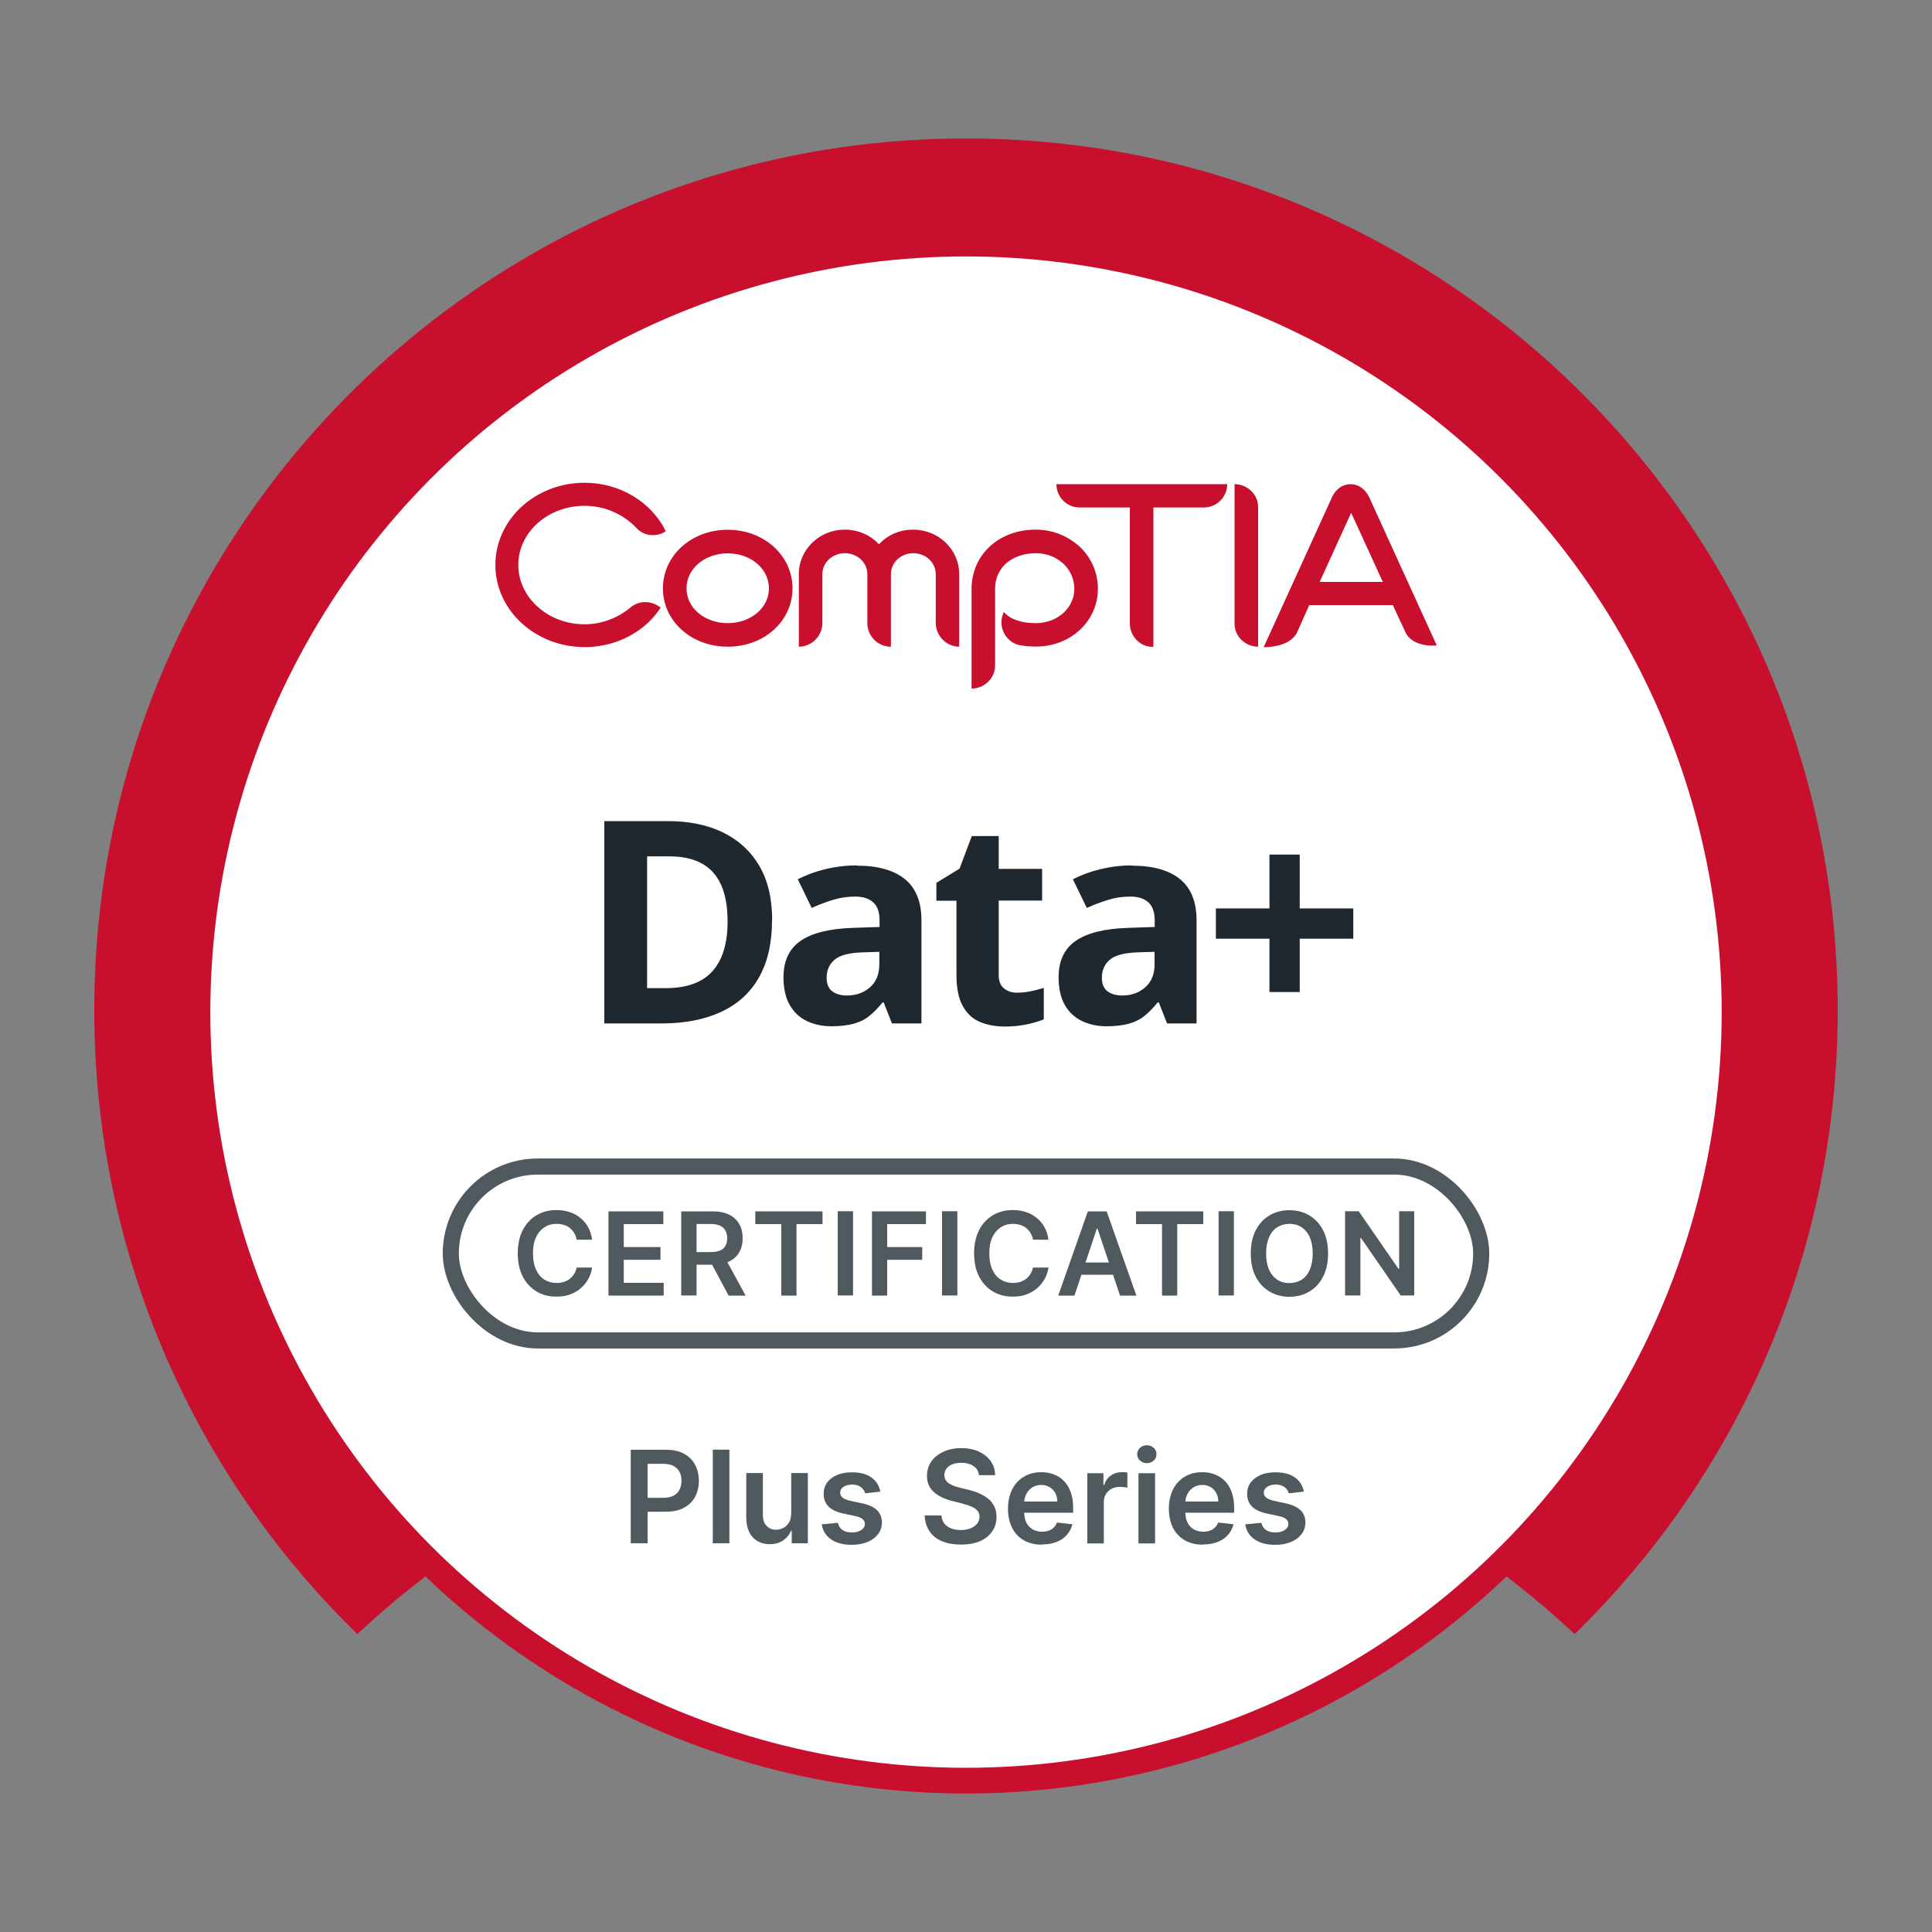
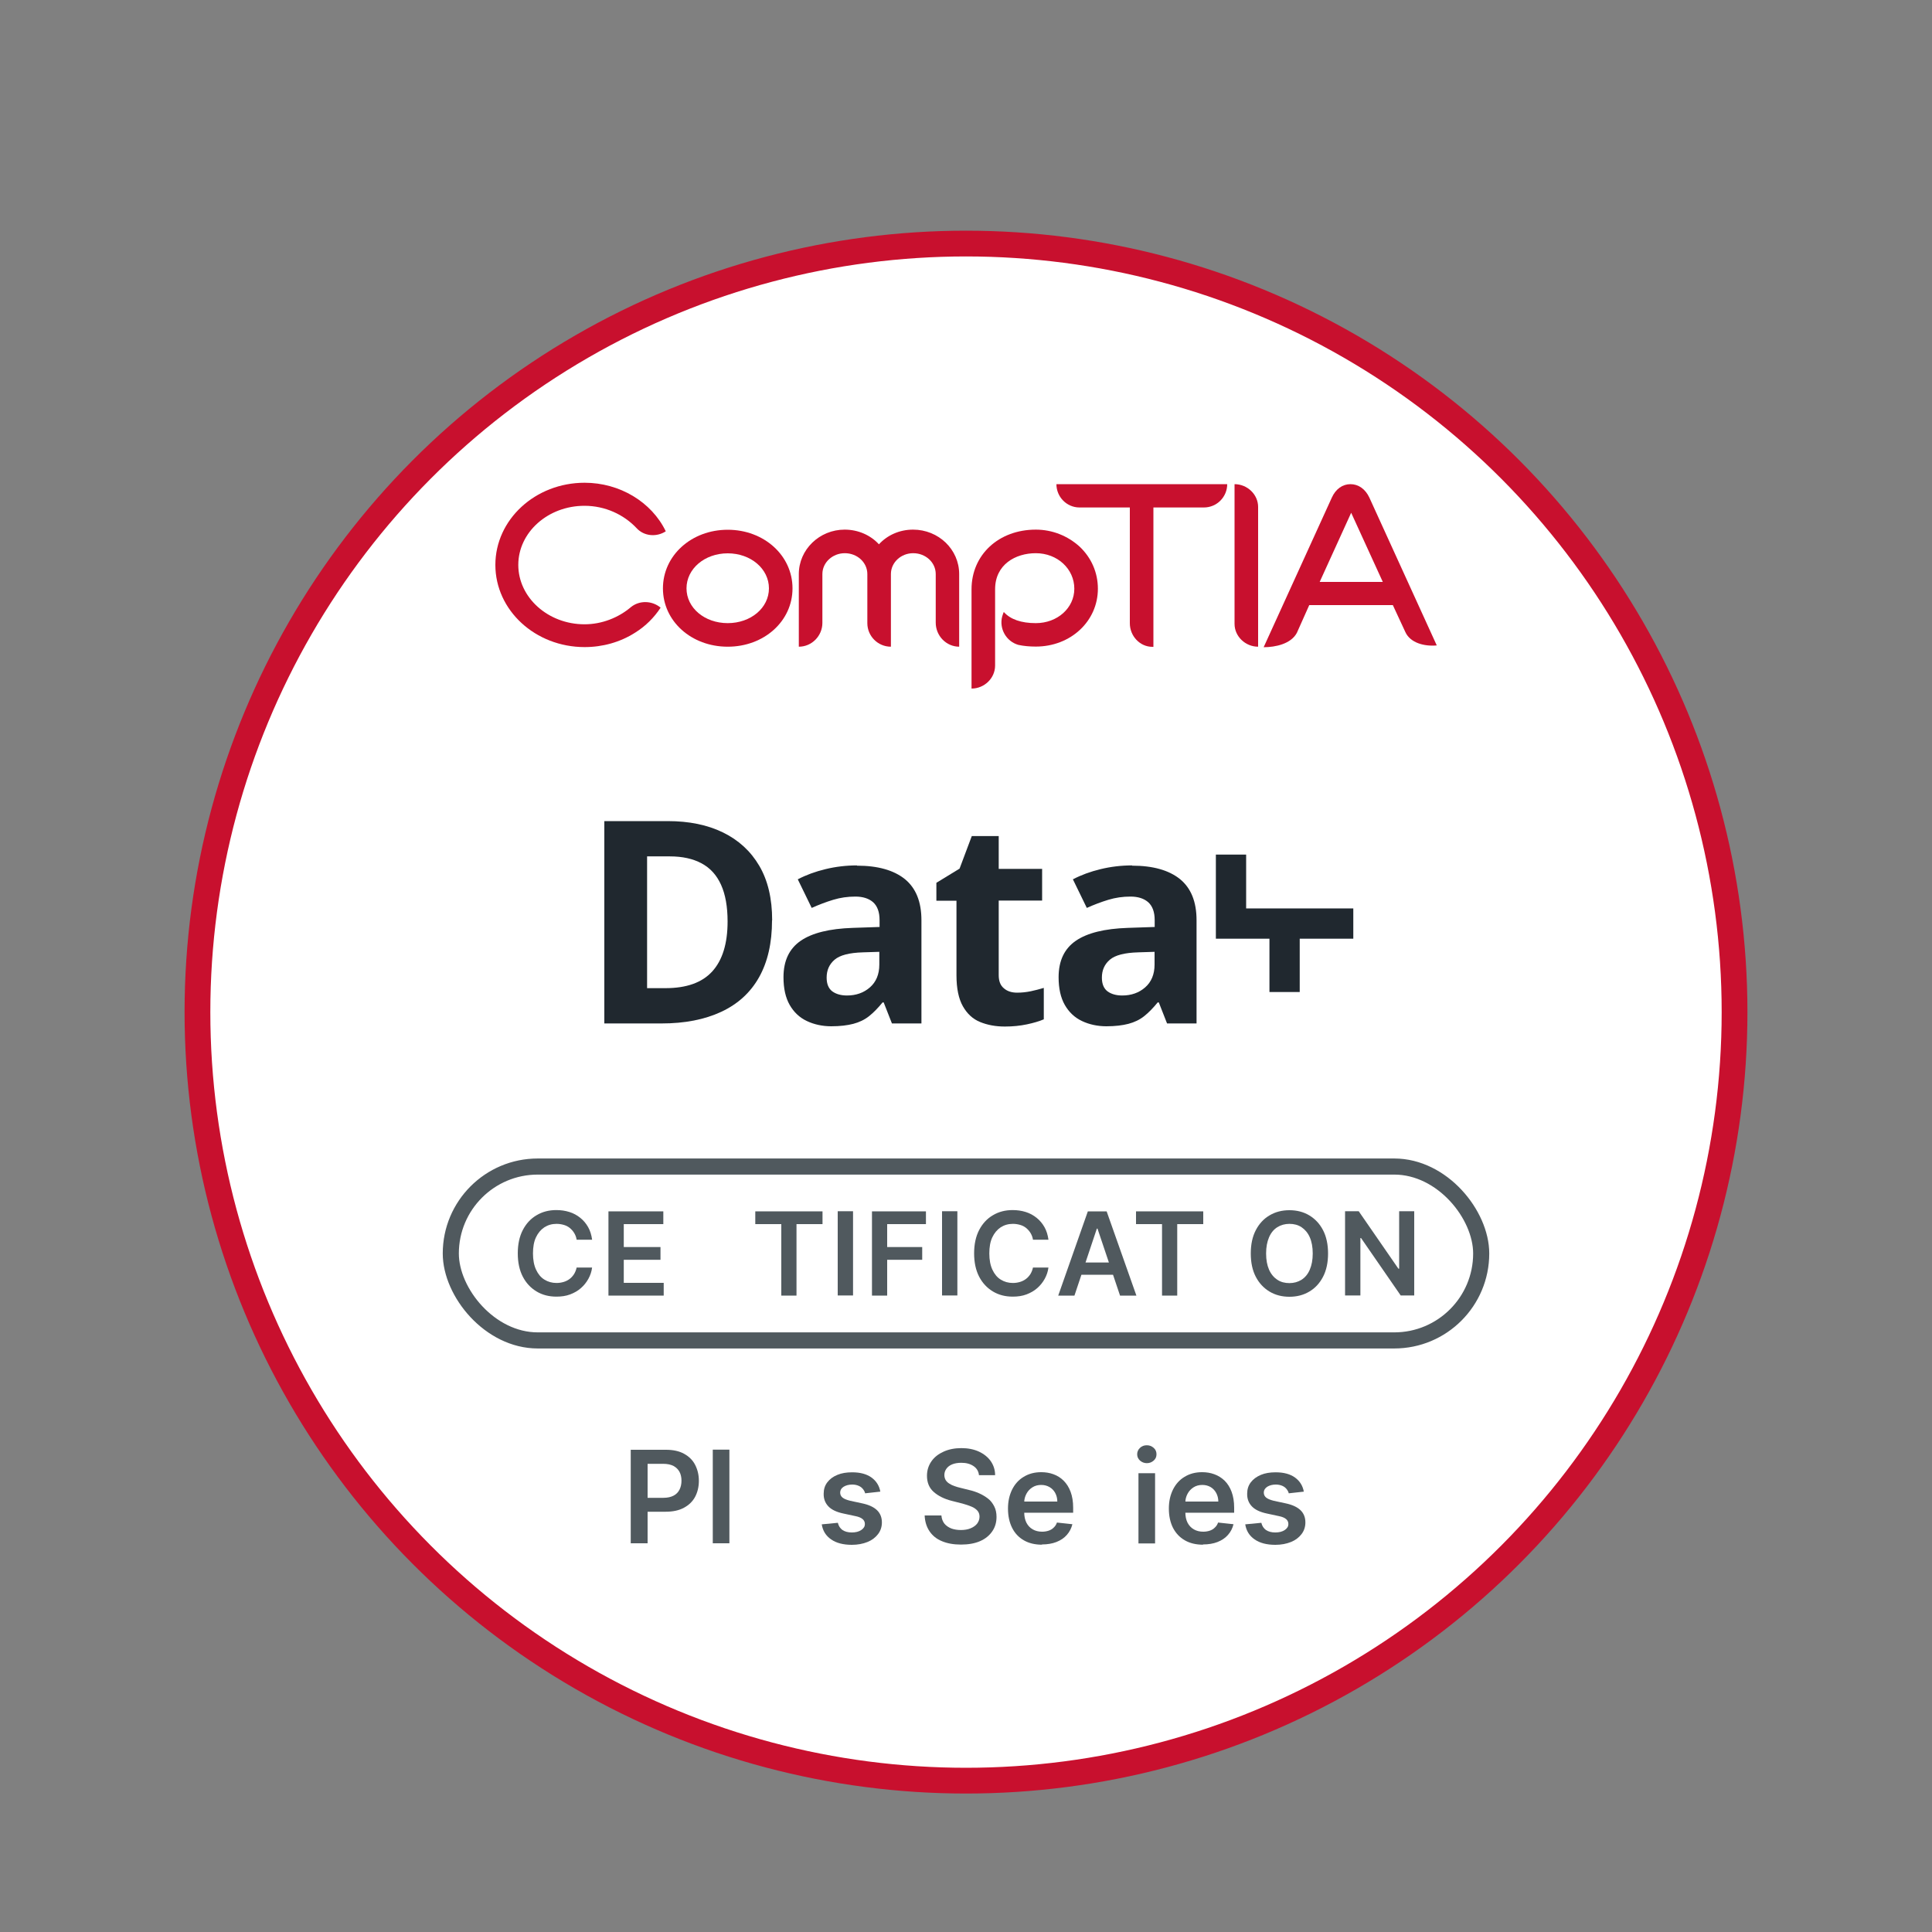
<svg xmlns="http://www.w3.org/2000/svg" id="Logos" viewBox="0 0 150 150">
  <rect x="0" y="0" width="150" height="150" fill="#808080" stroke="none" />
  <defs>
    <style>      .cls-1 {        fill: #fff;      }      .cls-1, .cls-2, .cls-3 {        stroke-miterlimit: 10;      }      .cls-1, .cls-3 {        stroke: #c8102e;        stroke-width: 2px;      }      .cls-2 {        fill: none;        stroke: #50595e;        stroke-width: 1.25px;      }      .cls-3, .cls-4 {        fill: #c8102e;      }      .cls-5 {        fill: #50595e;      }      .cls-6 {        fill: #20282f;      }    </style>
  </defs>
  <g id="Certification_Default_Large_Text" data-name="Certification / Default / Large Text">
-     <path class="cls-3" d="M75,11.75C38.17,11.75,8.32,41.61,8.32,78.43c0,18.37,7.43,35,19.45,47.06,1.71-1.56,3.5-3.03,5.36-4.42-11.05-10.84-17.91-25.94-17.91-42.64,0-33.01,26.76-59.78,59.78-59.78s59.78,26.76,59.78,59.78c0,16.71-6.86,31.8-17.91,42.64,1.86,1.39,3.65,2.86,5.36,4.42,12.02-12.06,19.45-28.69,19.45-47.06,0-36.83-29.85-66.68-66.68-66.68Z" />
    <circle class="cls-1" cx="75" cy="78.58" r="59.67" />
    <g>
      <path class="cls-5" d="M48.97,119.83v-7.27h2.73c.56,0,1.03.1,1.41.31s.67.49.86.86.29.78.29,1.24-.1.88-.29,1.24-.49.65-.87.85c-.38.21-.86.31-1.42.31h-1.81v-1.08h1.63c.33,0,.59-.06.8-.17.21-.11.36-.27.46-.47.1-.2.15-.43.15-.69s-.05-.49-.15-.68-.26-.35-.46-.46c-.21-.11-.48-.17-.81-.17h-1.21v6.17h-1.32Z" />
      <path class="cls-5" d="M56.63,112.55v7.27h-1.29v-7.27h1.29Z" />
-       <path class="cls-5" d="M61.43,117.53v-3.16h1.29v5.45h-1.25v-.97h-.06c-.12.3-.32.55-.61.75-.28.19-.62.29-1.04.29-.36,0-.67-.08-.95-.24-.27-.16-.49-.39-.64-.7s-.23-.68-.23-1.11v-3.47h1.29v3.27c0,.34.09.62.28.82.19.2.44.31.75.31.19,0,.37-.05.55-.14.18-.09.32-.23.44-.41.12-.18.17-.41.17-.69Z" />
      <path class="cls-5" d="M68.34,115.81l-1.17.13c-.03-.12-.09-.23-.17-.33-.08-.1-.19-.19-.33-.25-.14-.06-.3-.1-.5-.1-.27,0-.49.06-.67.17s-.27.27-.27.45c0,.16.06.29.18.39.12.1.32.18.6.25l.93.2c.52.11.9.29,1.15.53.25.24.38.56.38.95,0,.34-.1.65-.3.91-.2.26-.47.47-.82.61s-.75.22-1.21.22c-.67,0-1.21-.14-1.61-.42-.41-.28-.65-.67-.73-1.17l1.25-.12c.06.25.18.43.36.56.18.12.42.19.72.19s.55-.06.74-.19c.19-.13.28-.28.28-.46,0-.16-.06-.29-.18-.39-.12-.1-.3-.18-.56-.23l-.93-.2c-.52-.11-.91-.29-1.16-.55-.25-.26-.38-.59-.37-.99,0-.34.09-.63.28-.88.19-.25.44-.44.78-.58.33-.14.72-.2,1.15-.2.64,0,1.14.14,1.51.41s.6.64.68,1.1Z" />
      <path class="cls-5" d="M76.01,114.55c-.03-.31-.17-.55-.42-.72s-.56-.26-.95-.26c-.27,0-.51.04-.71.12s-.35.2-.45.34c-.1.14-.16.3-.16.49,0,.15.04.28.1.39.07.11.17.21.29.28.12.08.25.14.4.19.15.05.29.1.44.13l.68.17c.28.06.54.15.79.26.25.11.48.25.69.41s.36.37.48.6.18.51.18.82c0,.43-.11.8-.33,1.12s-.53.58-.94.76c-.41.18-.91.27-1.49.27s-1.06-.09-1.47-.26c-.42-.17-.74-.43-.97-.77-.23-.34-.36-.75-.38-1.23h1.3c.02.25.1.46.23.63.14.17.32.29.54.38.22.08.47.12.74.12s.54-.04.75-.13c.22-.09.39-.21.51-.36.12-.16.19-.34.19-.55,0-.19-.06-.35-.17-.47-.11-.12-.26-.23-.46-.31s-.42-.16-.68-.23l-.83-.21c-.6-.15-1.07-.39-1.42-.7-.35-.31-.52-.73-.52-1.25,0-.43.12-.8.35-1.13s.55-.57.95-.75.86-.27,1.37-.27.97.09,1.36.27.7.43.92.74c.22.32.34.68.34,1.09h-1.27Z" />
      <path class="cls-5" d="M80.91,119.93c-.55,0-1.02-.11-1.42-.34-.4-.23-.7-.55-.91-.97s-.32-.92-.32-1.49.11-1.05.32-1.48c.21-.42.51-.76.9-.99.39-.24.84-.36,1.36-.36.34,0,.65.05.95.16.3.11.56.27.79.5.23.23.41.51.54.86.13.35.2.76.2,1.24v.39h-4.47v-.87h3.24c0-.25-.06-.47-.16-.66-.1-.19-.25-.35-.44-.46-.19-.11-.4-.17-.65-.17-.26,0-.49.06-.69.19-.2.13-.35.29-.46.5s-.17.43-.17.67v.76c0,.32.06.59.17.81.12.23.28.4.49.52.21.12.45.18.73.18.19,0,.36-.03.51-.08.15-.05.28-.13.39-.24.11-.1.2-.23.25-.39l1.2.13c-.08.32-.22.59-.43.83s-.48.42-.81.55-.71.19-1.13.19Z" />
-       <path class="cls-5" d="M84.42,119.83v-5.45h1.25v.91h.06c.1-.32.27-.56.51-.73.24-.17.52-.26.83-.26.07,0,.15,0,.24,0s.16.01.22.03v1.18c-.05-.02-.14-.04-.26-.05-.12-.01-.23-.02-.34-.02-.23,0-.44.05-.63.15-.19.1-.33.24-.44.42-.11.18-.16.38-.16.61v3.21h-1.29Z" />
      <path class="cls-5" d="M89.04,113.6c-.2,0-.38-.07-.53-.2-.15-.14-.22-.3-.22-.49s.07-.36.22-.5c.15-.14.32-.2.53-.2s.38.07.53.2.22.3.22.5-.07.36-.22.49-.32.2-.53.2ZM88.39,119.83v-5.45h1.29v5.45h-1.29Z" />
      <path class="cls-5" d="M93.41,119.93c-.55,0-1.02-.11-1.42-.34-.4-.23-.7-.55-.92-.97-.21-.42-.32-.92-.32-1.49s.11-1.05.32-1.48c.21-.42.51-.76.9-.99.39-.24.84-.36,1.36-.36.34,0,.65.05.95.16.3.11.56.27.8.5.23.23.41.51.54.86.13.35.2.76.2,1.24v.39h-4.47v-.87h3.24c0-.25-.06-.47-.16-.66-.1-.19-.25-.35-.43-.46-.19-.11-.4-.17-.65-.17-.26,0-.49.06-.69.19-.2.13-.35.29-.46.5-.11.21-.17.43-.17.67v.76c0,.32.06.59.17.81.12.23.28.4.49.52.21.12.45.18.73.18.19,0,.36-.03.51-.08.15-.05.28-.13.39-.24.11-.1.2-.23.25-.39l1.2.13c-.08.32-.22.59-.43.83s-.48.42-.81.55-.71.19-1.13.19Z" />
      <path class="cls-5" d="M101.23,115.81l-1.17.13c-.03-.12-.09-.23-.17-.33-.08-.1-.19-.19-.33-.25-.14-.06-.31-.1-.5-.1-.27,0-.49.06-.67.17-.18.12-.27.27-.27.45,0,.16.06.29.18.39.12.1.32.18.59.25l.93.2c.52.11.9.29,1.15.53.25.24.38.56.38.95,0,.34-.1.65-.3.91-.2.26-.47.47-.82.61s-.75.22-1.21.22c-.67,0-1.21-.14-1.61-.42-.41-.28-.65-.67-.73-1.17l1.25-.12c.06.25.18.43.36.56.18.12.42.19.72.19s.55-.06.74-.19c.19-.13.28-.28.28-.46,0-.16-.06-.29-.18-.39-.12-.1-.3-.18-.56-.23l-.93-.2c-.52-.11-.91-.29-1.16-.55-.25-.26-.38-.59-.37-.99,0-.34.09-.63.28-.88.19-.25.45-.44.78-.58.33-.14.72-.2,1.15-.2.64,0,1.14.14,1.51.41s.6.64.68,1.1Z" />
    </g>
    <g>
      <path class="cls-4" d="M56.5,42.96c-1.79,0-3.2,1.2-3.2,2.72s1.41,2.7,3.2,2.7c1.79,0,3.2-1.18,3.2-2.7s-1.41-2.72-3.2-2.72M56.5,50.21c-2.82,0-5.03-1.98-5.03-4.53,0-2.55,2.21-4.55,5.03-4.55,2.82,0,5.03,2,5.03,4.55,0,2.55-2.21,4.53-5.03,4.53" />
      <path class="cls-4" d="M74.48,50.21c-1.01,0-1.83-.84-1.83-1.87v-3.77c0-.9-.78-1.62-1.75-1.62-.95,0-1.73.72-1.73,1.62v5.64c-1.01,0-1.83-.82-1.83-1.83v-3.81c0-.9-.78-1.62-1.75-1.62-.95,0-1.74.72-1.74,1.62v3.79c0,1.01-.82,1.85-1.83,1.85v-5.64c0-1.9,1.6-3.45,3.56-3.45,1.06,0,2.02.44,2.66,1.14.65-.71,1.6-1.14,2.65-1.14,1.98,0,3.58,1.54,3.58,3.45v5.64Z" />
      <path class="cls-4" d="M80.42,50.2c-.48,0-.93-.04-1.35-.13-.95-.27-1.51-1.26-1.26-2.21.04-.11.07-.23.11-.32l.02-.02c.51.57,1.35.86,2.48.86,1.68,0,2.99-1.18,2.99-2.67,0-1.54-1.31-2.76-2.99-2.76-1.58,0-3.16.88-3.16,2.8v5.92c0,.99-.84,1.79-1.83,1.79v-7.71c0-2.67,2.1-4.63,4.99-4.63,1.28,0,2.47.48,3.39,1.31.92.86,1.43,2.02,1.43,3.28,0,2.52-2.11,4.49-4.82,4.49" />
      <path class="cls-4" d="M93.46,39.4h-3.91s0,10.82,0,10.82h-.08c-.97,0-1.75-.84-1.75-1.83v-8.99s-3.91,0-3.91,0c-.99,0-1.79-.82-1.79-1.81h13.26c0,.99-.8,1.81-1.81,1.81" />
      <path class="cls-4" d="M105.06,39.47l-2.6,5.71h4.9s-2.62-5.73-2.62-5.73l.31.02ZM109.11,49.07l-.97-2.09h-6.49s-.96,2.15-.96,2.15c-.45.86-1.66,1.12-2.58,1.12l5.29-11.61c.3-.67.83-1.05,1.45-1.05.62,0,1.16.38,1.47,1.05l5.23,11.47c-.98.09-2.06-.2-2.44-1.04" />
      <path class="cls-4" d="M49.42,41c-.99-1.05-2.44-1.73-4.04-1.73-2.84,0-5.14,2.06-5.14,4.59,0,2.53,2.31,4.61,5.14,4.61,1.35,0,2.63-.51,3.6-1.33.67-.55,1.66-.51,2.31.04-.5.76-1.16,1.43-1.98,1.94-1.16.74-2.52,1.12-3.92,1.12-3.83,0-6.93-2.86-6.93-6.38,0-3.52,3.1-6.38,6.93-6.38,2.72,0,5.2,1.49,6.3,3.77-.7.46-1.68.4-2.27-.25" />
      <path class="cls-4" d="M95.85,37.59v10.85c0,.97.84,1.77,1.83,1.77v-10.85c0-.97-.84-1.77-1.83-1.77" />
    </g>
    <g>
      <path class="cls-6" d="M59.94,71.46c0,1.76-.34,3.23-1.01,4.42-.67,1.19-1.65,2.08-2.94,2.68s-2.83.9-4.63.9h-4.44v-15.71h4.93c1.64,0,3.07.29,4.28.88,1.21.59,2.15,1.45,2.82,2.59.67,1.14,1,2.55,1,4.23ZM56.49,71.55c0-1.16-.17-2.11-.51-2.86-.34-.75-.84-1.3-1.51-1.66-.67-.36-1.49-.54-2.45-.54h-1.78v10.23h1.43c1.63,0,2.84-.43,3.63-1.3s1.19-2.16,1.19-3.87Z" />
      <path class="cls-6" d="M66.54,67.21c1.61,0,2.85.35,3.71,1.04.86.7,1.29,1.76,1.29,3.2v8.01h-2.29l-.64-1.63h-.09c-.34.42-.69.78-1.04,1.06s-.77.48-1.23.6c-.46.12-1.03.19-1.71.19s-1.34-.14-1.9-.41c-.57-.27-1.01-.69-1.33-1.25-.32-.56-.48-1.28-.48-2.15,0-1.28.45-2.22,1.34-2.83.89-.61,2.24-.94,4.03-1l2.09-.07v-.53c0-.63-.17-1.09-.5-1.39-.33-.29-.79-.44-1.38-.44s-1.16.08-1.72.25c-.56.17-1.11.38-1.67.63l-1.08-2.22c.65-.34,1.36-.6,2.15-.79.78-.19,1.6-.29,2.45-.29ZM67,73.94c-1.06.03-1.79.22-2.2.57-.41.35-.62.81-.62,1.39,0,.5.15.85.44,1.07.29.21.67.32,1.14.32.7,0,1.3-.21,1.78-.63.48-.42.73-1.01.73-1.77v-.99l-1.28.04Z" />
      <path class="cls-6" d="M78.97,77.07c.37,0,.72-.04,1.06-.11.34-.07.67-.16,1.01-.26v2.44c-.35.15-.79.28-1.31.39s-1.09.17-1.71.17c-.72,0-1.36-.12-1.92-.35-.57-.23-1.01-.64-1.34-1.22-.33-.58-.5-1.38-.5-2.41v-5.79h-1.56v-1.39l1.8-1.1.95-2.53h2.09v2.55h3.37v2.46h-3.37v5.79c0,.46.13.8.4,1.02.26.23.61.34,1.03.34Z" />
      <path class="cls-6" d="M87.9,67.21c1.61,0,2.85.35,3.71,1.04.86.7,1.29,1.76,1.29,3.2v8.01h-2.29l-.64-1.63h-.09c-.34.42-.69.78-1.04,1.06s-.77.48-1.23.6c-.46.12-1.03.19-1.71.19s-1.34-.14-1.9-.41c-.57-.27-1.01-.69-1.33-1.25-.32-.56-.48-1.28-.48-2.15,0-1.28.45-2.22,1.34-2.83.89-.61,2.24-.94,4.03-1l2.09-.07v-.53c0-.63-.17-1.09-.5-1.39-.33-.29-.79-.44-1.38-.44s-1.16.08-1.72.25c-.56.17-1.11.38-1.67.63l-1.08-2.22c.65-.34,1.36-.6,2.15-.79.78-.19,1.6-.29,2.45-.29ZM88.37,73.94c-1.06.03-1.79.22-2.2.57-.41.35-.62.81-.62,1.39,0,.5.15.85.44,1.07.29.21.67.32,1.14.32.7,0,1.3-.21,1.78-.63.48-.42.73-1.01.73-1.77v-.99l-1.28.04Z" />
-       <path class="cls-6" d="M100.91,70.53h4.16v2.35h-4.16v4.14h-2.35v-4.14h-4.16v-2.35h4.16v-4.18h2.35v4.18Z" />
+       <path class="cls-6" d="M100.91,70.53h4.16v2.35h-4.16v4.14h-2.35v-4.14h-4.16v-2.35v-4.18h2.35v4.18Z" />
    </g>
    <g>
      <rect class="cls-2" x="35" y="90.57" width="80" height="13.5" rx="6.75" ry="6.75" />
      <g>
        <path class="cls-5" d="M45.97,96.25h-1.2c-.03-.2-.1-.37-.19-.52s-.21-.28-.34-.39c-.14-.11-.29-.19-.47-.24-.17-.05-.36-.08-.56-.08-.36,0-.67.09-.95.27-.27.18-.49.44-.65.78-.16.34-.23.76-.23,1.25s.08.92.24,1.26c.16.34.37.6.65.77.27.17.59.26.94.26.2,0,.38-.03.55-.08.17-.05.33-.13.46-.23.14-.1.25-.23.35-.38.09-.15.16-.32.2-.51h1.2c-.04.32-.14.61-.29.88-.15.27-.34.51-.58.72-.24.21-.52.37-.84.49-.32.12-.67.17-1.06.17-.58,0-1.09-.13-1.54-.4s-.81-.65-1.07-1.15-.39-1.11-.39-1.81.13-1.31.39-1.81c.26-.5.62-.89,1.07-1.15.45-.27.96-.4,1.53-.4.37,0,.7.05,1.02.15s.59.25.84.45.45.44.61.72c.16.28.26.61.31.97Z" />
        <path class="cls-5" d="M47.24,100.59v-6.54h4.26v.99h-3.07v1.78h2.85v.99h-2.85v1.79h3.1v.99h-4.28Z" />
-         <path class="cls-5" d="M52.89,100.59v-6.54h2.46c.5,0,.92.09,1.27.26.34.17.6.42.78.73s.26.68.26,1.1-.09.78-.27,1.09c-.18.31-.44.55-.78.71s-.77.25-1.27.25h-1.75v-.98h1.59c.29,0,.53-.04.72-.12s.33-.2.42-.36c.09-.16.14-.35.14-.59s-.05-.43-.14-.6-.23-.29-.42-.38c-.19-.09-.43-.13-.73-.13h-1.09v5.55h-1.19ZM56.27,97.62l1.62,2.97h-1.32l-1.59-2.97h1.29Z" />
        <path class="cls-5" d="M58.64,95.04v-.99h5.22v.99h-2.02v5.55h-1.18v-5.55h-2.02Z" />
        <path class="cls-5" d="M66.23,94.04v6.54h-1.19v-6.54h1.19Z" />
        <path class="cls-5" d="M67.7,100.59v-6.54h4.19v.99h-3.01v1.78h2.72v.99h-2.72v2.78h-1.19Z" />
        <path class="cls-5" d="M74.33,94.04v6.54h-1.19v-6.54h1.19Z" />
        <path class="cls-5" d="M81.4,96.25h-1.2c-.03-.2-.1-.37-.19-.52s-.21-.28-.34-.39c-.14-.11-.29-.19-.47-.24-.17-.05-.36-.08-.56-.08-.36,0-.67.09-.95.27-.27.18-.49.44-.65.78-.16.34-.23.76-.23,1.25s.08.92.24,1.26c.16.34.37.6.65.77.27.17.59.26.94.26.2,0,.38-.03.55-.08.17-.05.33-.13.46-.23.14-.1.25-.23.35-.38.09-.15.16-.32.2-.51h1.2c-.04.32-.14.61-.29.88-.15.27-.34.51-.58.72-.24.21-.52.37-.84.49-.32.12-.67.17-1.06.17-.58,0-1.09-.13-1.54-.4s-.81-.65-1.07-1.15-.39-1.11-.39-1.81.13-1.31.39-1.81c.26-.5.62-.89,1.07-1.15.45-.27.96-.4,1.53-.4.37,0,.7.05,1.02.15s.59.25.84.45.45.44.61.72c.16.28.26.61.31.97Z" />
        <path class="cls-5" d="M83.43,100.59h-1.27l2.3-6.54h1.46l2.31,6.54h-1.27l-1.75-5.2h-.05l-1.74,5.2ZM83.47,98.02h3.45v.95h-3.45v-.95Z" />
        <path class="cls-5" d="M88.2,95.04v-.99h5.22v.99h-2.02v5.55h-1.18v-5.55h-2.02Z" />
-         <path class="cls-5" d="M95.8,94.04v6.54h-1.19v-6.54h1.19Z" />
        <path class="cls-5" d="M103.11,97.32c0,.71-.13,1.31-.39,1.81s-.62.89-1.07,1.15c-.45.27-.97.4-1.54.4s-1.09-.13-1.54-.4c-.45-.27-.81-.65-1.07-1.15-.26-.5-.39-1.1-.39-1.81s.13-1.31.39-1.81c.26-.5.62-.89,1.07-1.15.45-.27.97-.4,1.54-.4s1.09.13,1.54.4c.45.27.81.65,1.07,1.15s.39,1.11.39,1.81ZM101.92,97.32c0-.5-.08-.92-.23-1.26s-.37-.6-.64-.78-.59-.26-.94-.26-.67.09-.94.26-.49.43-.64.78-.23.76-.23,1.26.08.92.23,1.26.37.6.64.78.59.26.94.26.67-.09.94-.26.49-.43.64-.78.23-.76.23-1.26Z" />
        <path class="cls-5" d="M109.8,94.04v6.54h-1.05l-3.08-4.46h-.05v4.46h-1.19v-6.54h1.06l3.08,4.46h.06v-4.46h1.18Z" />
      </g>
    </g>
  </g>
</svg>